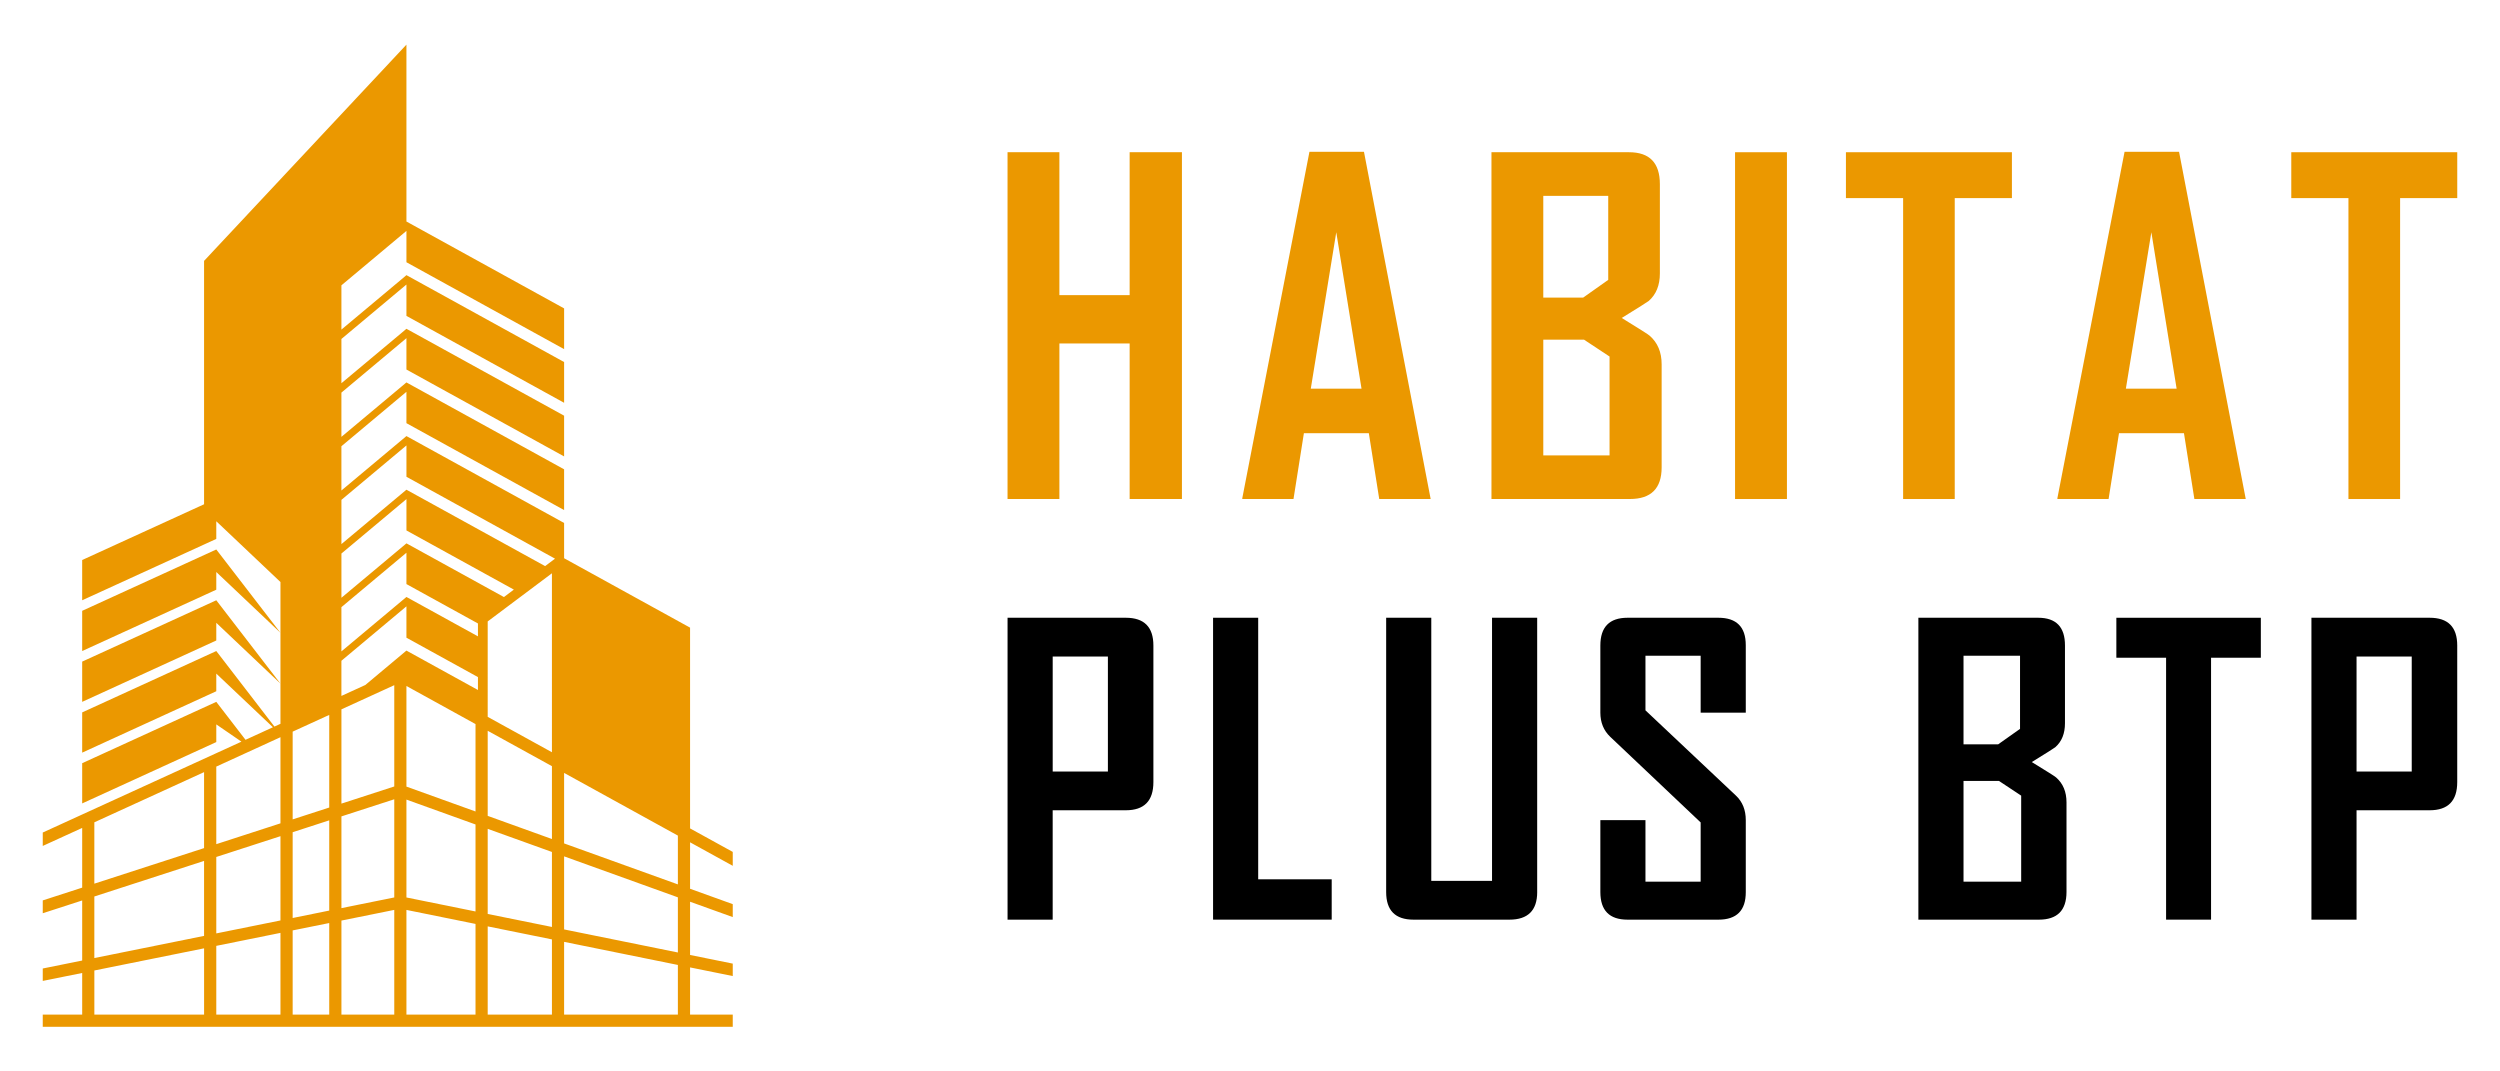
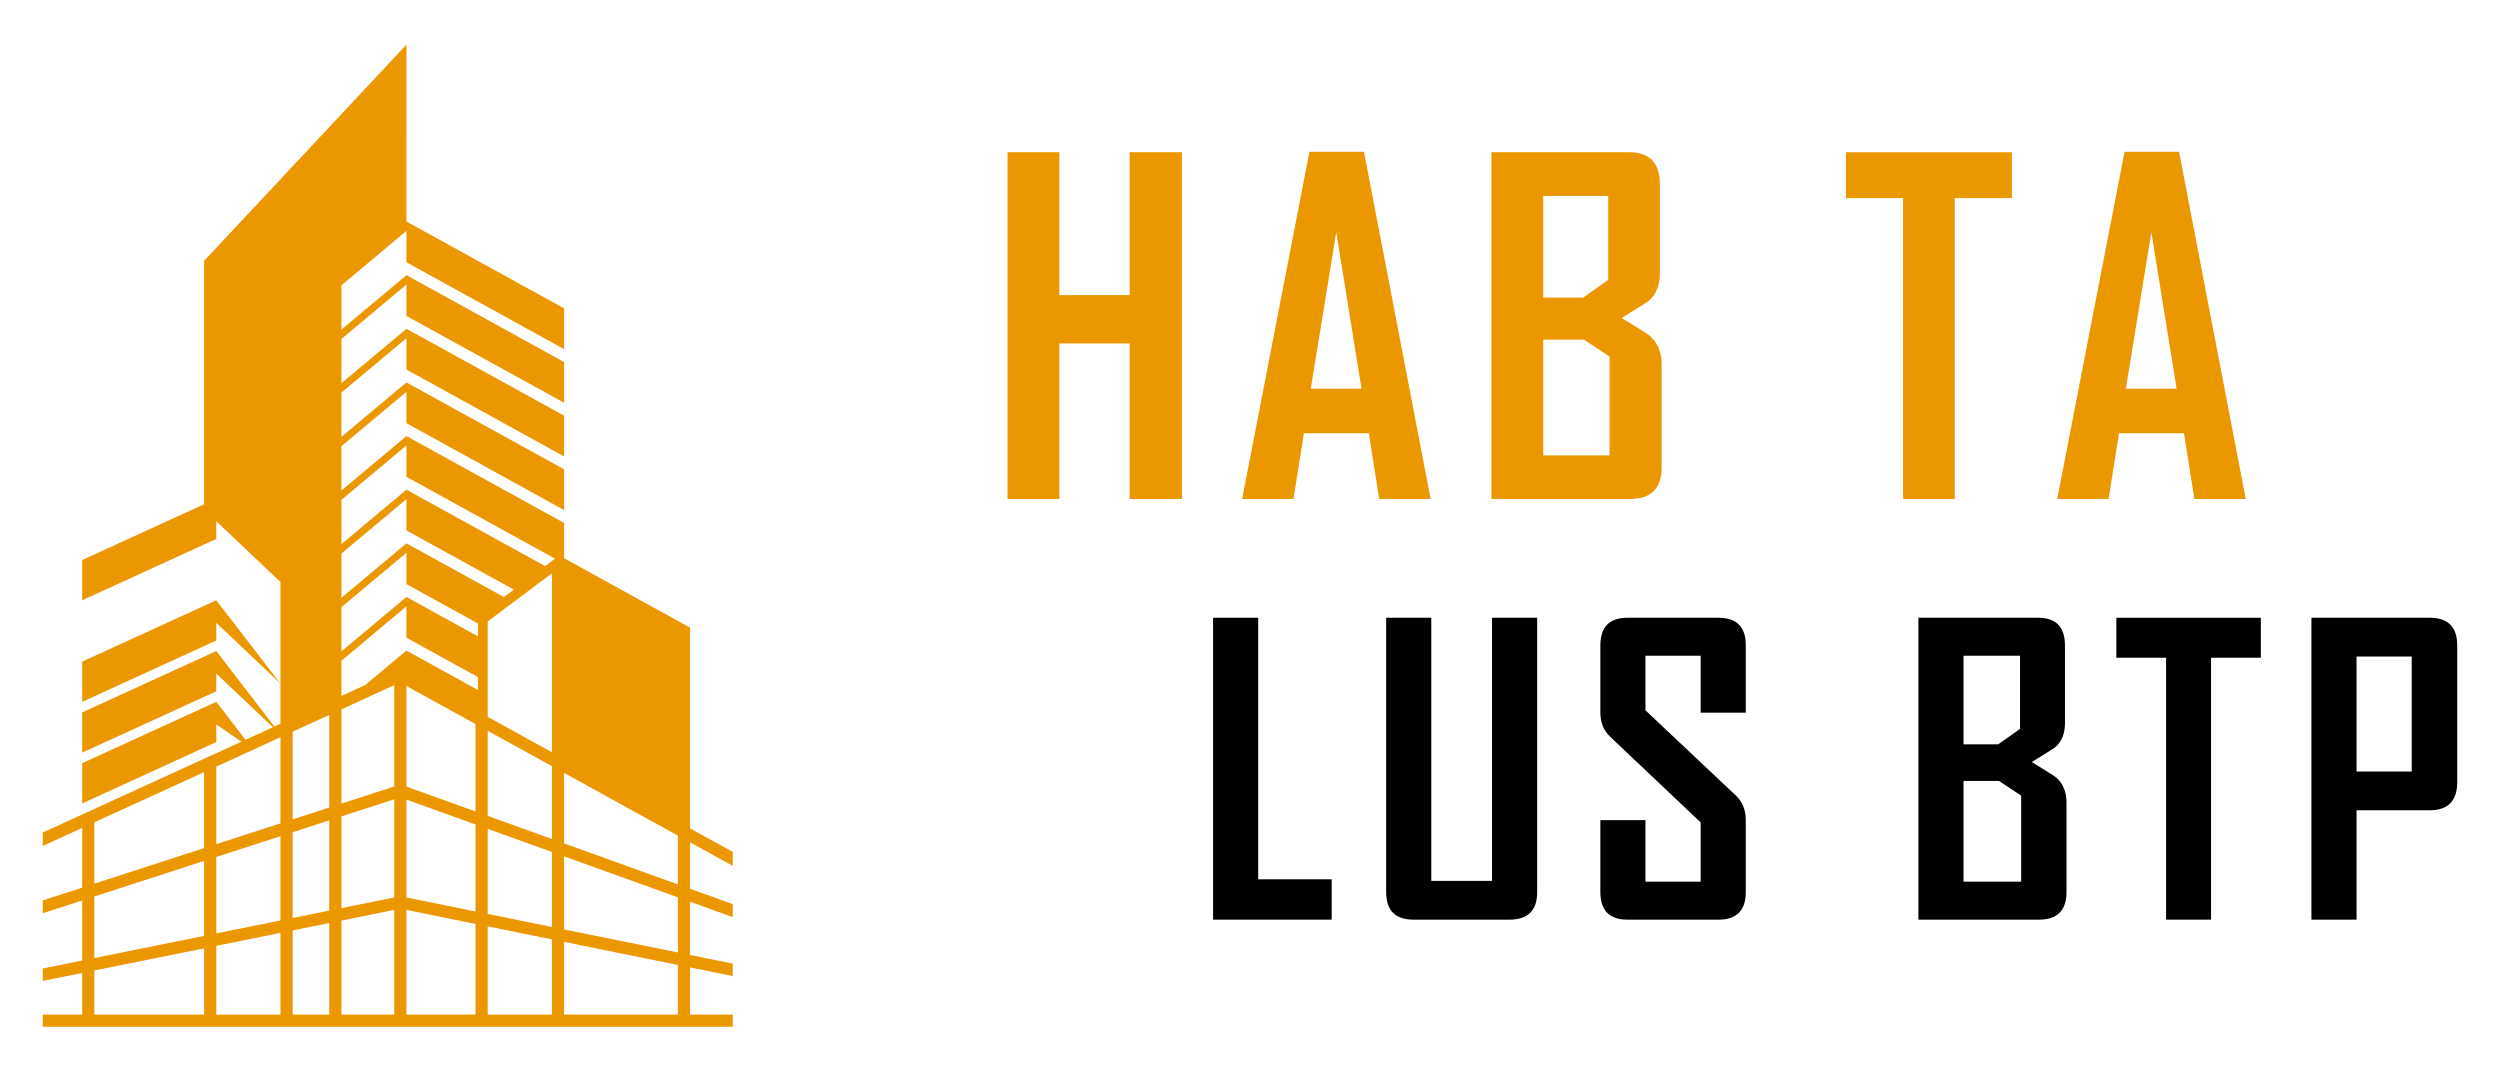
<svg xmlns="http://www.w3.org/2000/svg" version="1.1" id="Calque_1" x="0px" y="0px" width="140px" height="60px" viewBox="0 0 140 60" enable-background="new 0 0 140 60" xml:space="preserve">
  <g>
    <g>
      <g>
        <path fill="#EB9800" d="M66.188,27.945H63.26v-8.711h-3.934v8.711h-2.904V8.525h2.904v8.004h3.934V8.525h2.928V27.945z" />
        <path fill="#EB9800" d="M80.117,27.945h-2.88l-0.582-3.685h-3.637l-0.582,3.685h-2.867v-0.049L73.329,8.5h3.053L80.117,27.945z      M76.245,21.765l-1.414-8.76l-1.427,8.76H76.245z" />
        <path fill="#EB9800" d="M93.052,26.171c0,1.183-0.593,1.773-1.775,1.773h-7.755V8.525h7.705c1.15,0,1.726,0.596,1.726,1.787v5     c0,0.662-0.208,1.175-0.621,1.539c-0.058,0.05-0.563,0.368-1.514,0.955c0.984,0.605,1.505,0.936,1.563,0.994     c0.447,0.389,0.671,0.922,0.671,1.6V26.171z M90.061,15.673V10.97h-3.637v5.695h2.234L90.061,15.673z M90.135,25.501v-5.535     l-1.427-0.943h-2.284v6.479H90.135z" />
-         <path fill="#EB9800" d="M100.068,27.945h-2.905V8.525h2.905V27.945z" />
        <path fill="#EB9800" d="M112.667,11.094h-3.202v16.851h-2.89V11.094h-3.203V8.525h9.295V11.094z" />
        <path fill="#EB9800" d="M125.762,27.945h-2.877l-0.583-3.685h-3.638l-0.583,3.685h-2.867v-0.049L118.976,8.5h3.051     L125.762,27.945z M121.891,21.765l-1.415-8.76l-1.427,8.76H121.891z" />
-         <path fill="#EB9800" d="M137.606,11.094h-3.2v16.851h-2.893V11.094h-3.201V8.525h9.294V11.094z" />
      </g>
      <g>
        <g>
-           <path d="M64.59,43.798c0,1.052-0.516,1.577-1.545,1.577h-4.095V51.5h-2.527V34.594h6.622c1.029,0,1.545,0.52,1.545,1.555V43.798      z M62.042,43.204v-6.438h-3.091v6.438H62.042z" />
          <path d="M74.576,51.5h-6.644V34.594h2.527v14.647h4.116V51.5z" />
          <path d="M86.083,49.956c0,1.029-0.519,1.545-1.556,1.545h-5.369c-1.023,0-1.533-0.516-1.533-1.545V34.594h2.527v14.734h3.402      V34.594h2.528V49.956z" />
          <path d="M97.764,49.956c0,1.029-0.511,1.545-1.534,1.545h-5.087c-1.017,0-1.523-0.516-1.523-1.545v-4.029h2.526v3.445h3.091      v-3.316l-5.066-4.797c-0.367-0.35-0.551-0.802-0.551-1.35v-3.76c0-1.035,0.507-1.555,1.523-1.555h5.087      c1.023,0,1.534,0.513,1.534,1.534v3.78h-2.527v-3.187h-3.091v3.058l5.067,4.775c0.367,0.346,0.551,0.803,0.551,1.371V49.956z" />
          <path d="M115.724,49.956c0,1.029-0.514,1.545-1.543,1.545h-6.752V34.594h6.708c1.001,0,1.501,0.52,1.501,1.555v4.354      c0,0.577-0.18,1.022-0.539,1.339c-0.051,0.044-0.49,0.322-1.318,0.833c0.857,0.524,1.311,0.813,1.361,0.862      c0.389,0.34,0.582,0.806,0.582,1.396V49.956z M113.122,40.817v-4.095h-3.165v4.959h1.943L113.122,40.817z M113.186,49.372      v-4.816l-1.241-0.822h-1.988v5.639H113.186z" />
          <path d="M126.607,36.833h-2.788V51.5h-2.518V36.833h-2.785v-2.238h8.091V36.833z" />
          <path d="M137.605,43.798c0,1.052-0.513,1.577-1.545,1.577h-4.093V51.5h-2.527V34.594h6.62c1.032,0,1.545,0.52,1.545,1.555      V43.798z M135.057,43.204v-6.438h-3.09v6.438H135.057z" />
        </g>
      </g>
    </g>
    <g id="XMLID_1_">
      <path id="XMLID_4_" fill="#EB9800" d="M41.034,48.486v-0.779l-2.39-1.316V35.148l-7.054-3.887v-0.359v-1.616l-8.83-4.866    l-3.641,3.048v-2.479l3.641-3.048v1.756l8.83,4.867v-2.282l-8.83-4.866l-0.258,0.217l-3.383,2.831v-2.478l3.641-3.048v1.756    l8.83,4.866v-2.281l-8.83-4.867l-0.258,0.218l-3.383,2.83v-2.478l3.641-3.048v1.756l8.83,4.866v-2.281l-8.83-4.867l-0.258,0.218    l-3.383,2.831v-2.479l3.641-3.048v1.756l8.83,4.866v-2.281l-8.83-4.866V2.5L11.428,14.609v13.63l-6.826,3.122v0.998v1.256    l7.51-3.436V29.19l3.594,3.403v2.844v2.846v2.251l-0.337,0.154l-0.014-0.017l-3.243-4.213l-7.51,3.437v2.253l7.51-3.438v-0.988    l3.172,3.004l-1.535,0.703l-0.035-0.045l-1.602-2.08l-7.51,3.435v2.253l7.51-3.436v-0.99l1.408,0.967l-1.408,0.645l-7.51,3.434    l-2.208,1.01v0.751l2.208-1.009v3.344l-2.208,0.715v0.719l2.208-0.716v3.364l-2.208,0.446v0.696l2.208-0.446v2.332H2.394V57.5    h38.64v-0.683h-2.39v-2.642l2.39,0.484v-0.696l-2.39-0.485v-2.981l2.39,0.86v-0.725l-2.39-0.861v-2.602L41.034,48.486z     M11.428,56.817H5.284v-2.47l6.145-1.241V56.817z M11.428,52.41l-6.145,1.241v-3.448l6.145-1.992V52.41z M11.428,47.494    l-6.145,1.991V46.05l6.145-2.811V47.494z M15.706,56.817h-3.594v-3.849l3.594-0.727V56.817z M15.706,51.545l-3.594,0.726V47.99    l3.594-1.164V51.545z M15.706,46.107l-3.594,1.166v-4.344l3.594-1.646V46.107z M19.12,30.997l3.641-3.048v1.756l6.014,3.313    l-0.555,0.417l-5.459-3.007l-3.641,3.047V30.997z M18.437,56.817h-2.048v-4.714l2.048-0.413V56.817z M18.437,50.992l-2.048,0.416    v-4.804l2.048-0.665V50.992z M18.437,45.222l-2.048,0.664v-4.914l2.048-0.937V45.222z M22.079,56.817H19.12v-5.265l2.959-0.598    V56.817z M22.079,50.257l-2.959,0.598v-5.137l2.959-0.959V50.257z M22.079,44.042l-2.959,0.96v-5.279l2.959-1.353V44.042z     M26.629,56.817H22.76v-5.862l3.869,0.785V56.817z M26.629,51.042l-3.869-0.784v-5.481l3.869,1.393V51.042z M26.629,45.443    L22.76,44.05v-5.635l3.869,2.133V45.443z M26.765,38.64l-4.005-2.207l-2.301,1.926l-1.34,0.613v-1.969l3.641-3.048v1.756    l4.005,2.206V38.64z M26.765,35.636L22.76,33.43l-3.641,3.048V34l3.641-3.047v1.755l4.005,2.206V35.636z M30.908,56.817h-3.597    v-4.94l3.597,0.729V56.817z M30.908,51.91l-3.597-0.729v-4.766l3.597,1.295V51.91z M30.908,46.985l-3.597-1.296v-4.765    l3.597,1.981V46.985z M30.908,42.126l-3.597-1.982V34.8l3.597-2.696V42.126z M30.526,31.702l-7.766-4.278L19.12,30.47v-2.478    l3.641-3.048v1.756l8.319,4.585L30.526,31.702z M37.961,56.817H31.59v-4.073l6.371,1.293V56.817z M37.961,53.339l-6.371-1.291    v-4.092l6.371,2.295V53.339z M37.961,49.526l-6.371-2.295v-3.948l6.371,3.51V49.526z" />
-       <polygon id="XMLID_3_" fill="#EB9800" points="4.602,34.206 4.602,36.458 12.112,33.023 12.112,32.033 15.706,35.437     12.112,30.771   " />
      <polygon id="XMLID_2_" fill="#EB9800" points="4.602,37.05 4.602,39.304 12.112,35.867 12.112,34.878 15.706,38.283     12.112,33.615   " />
    </g>
  </g>
</svg>